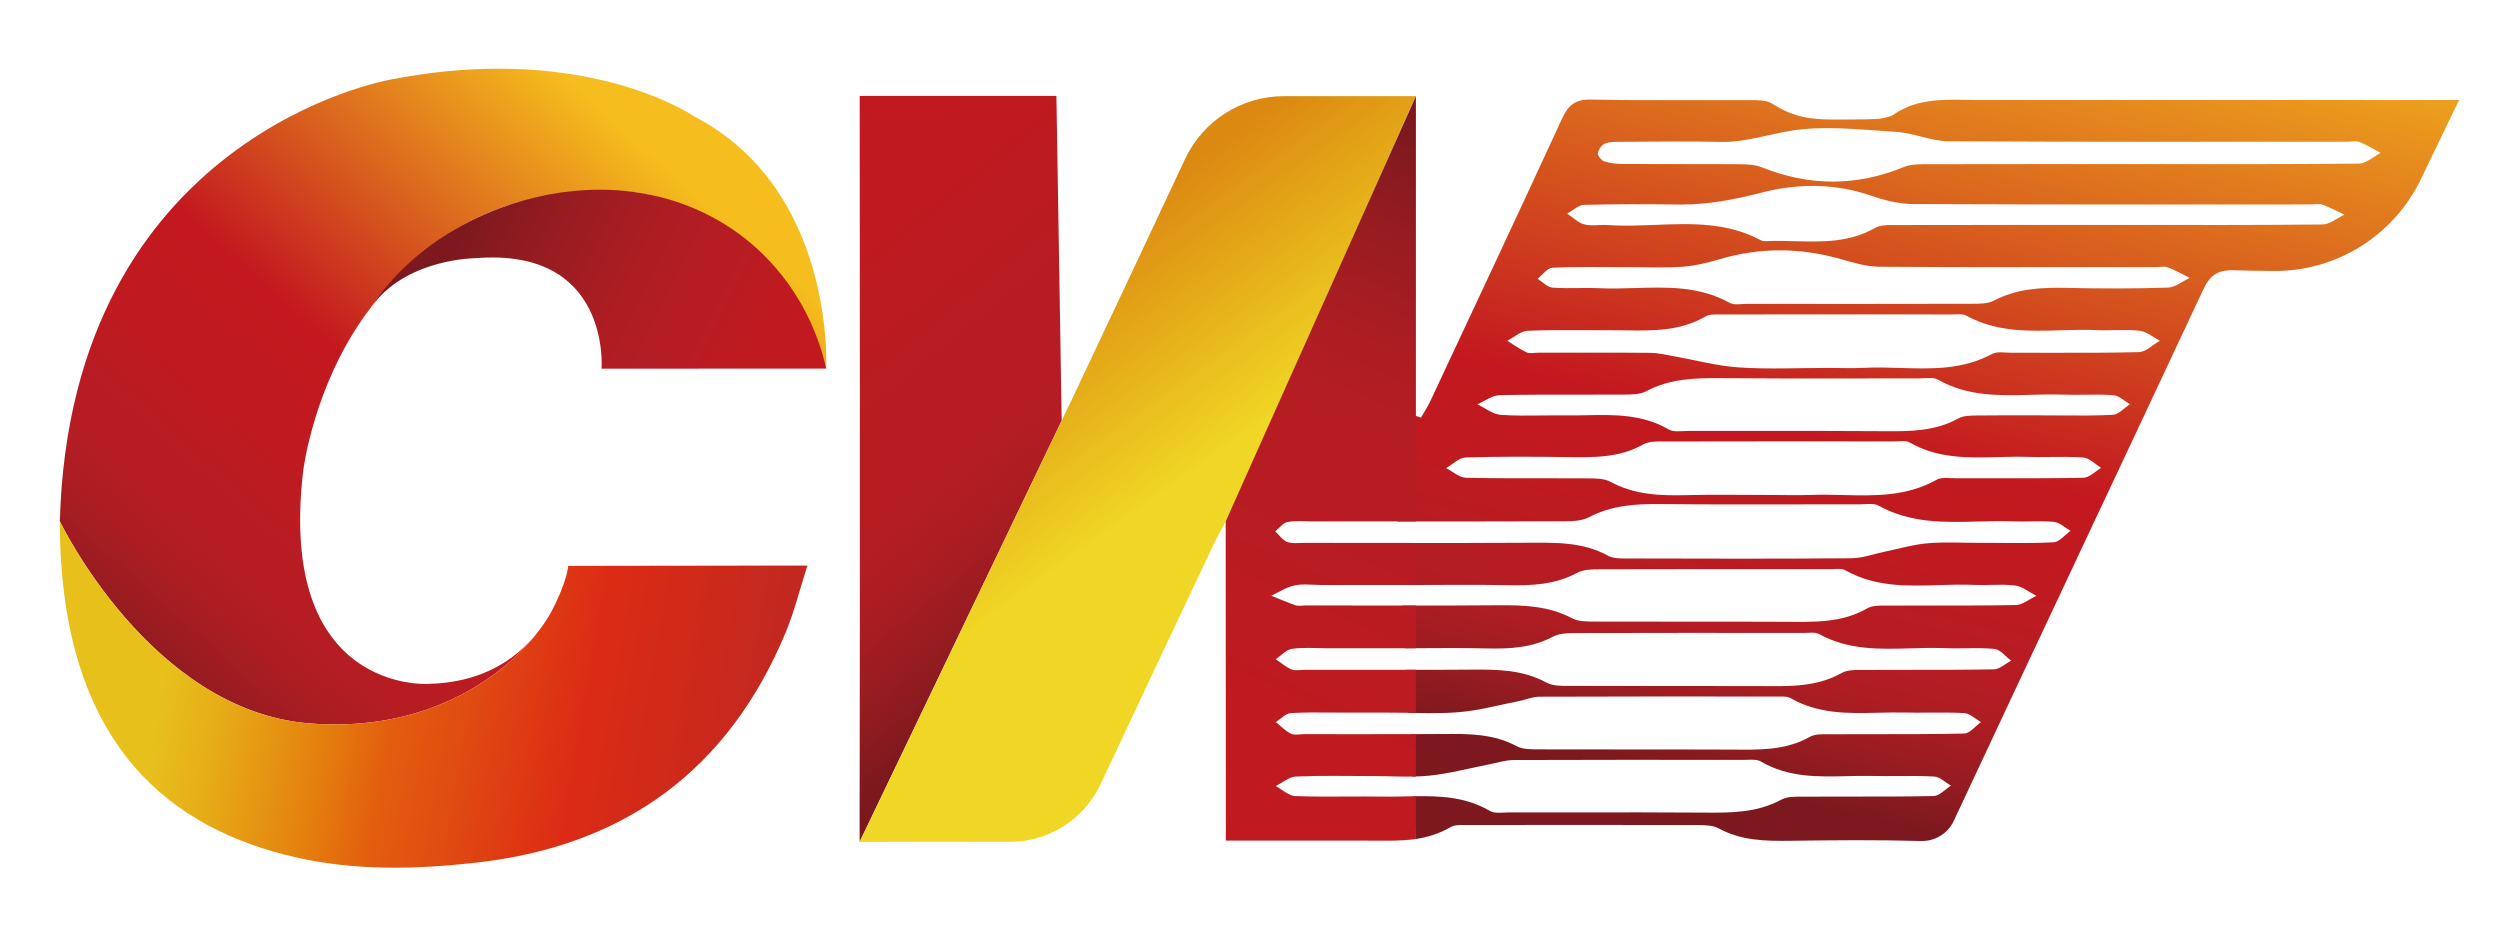
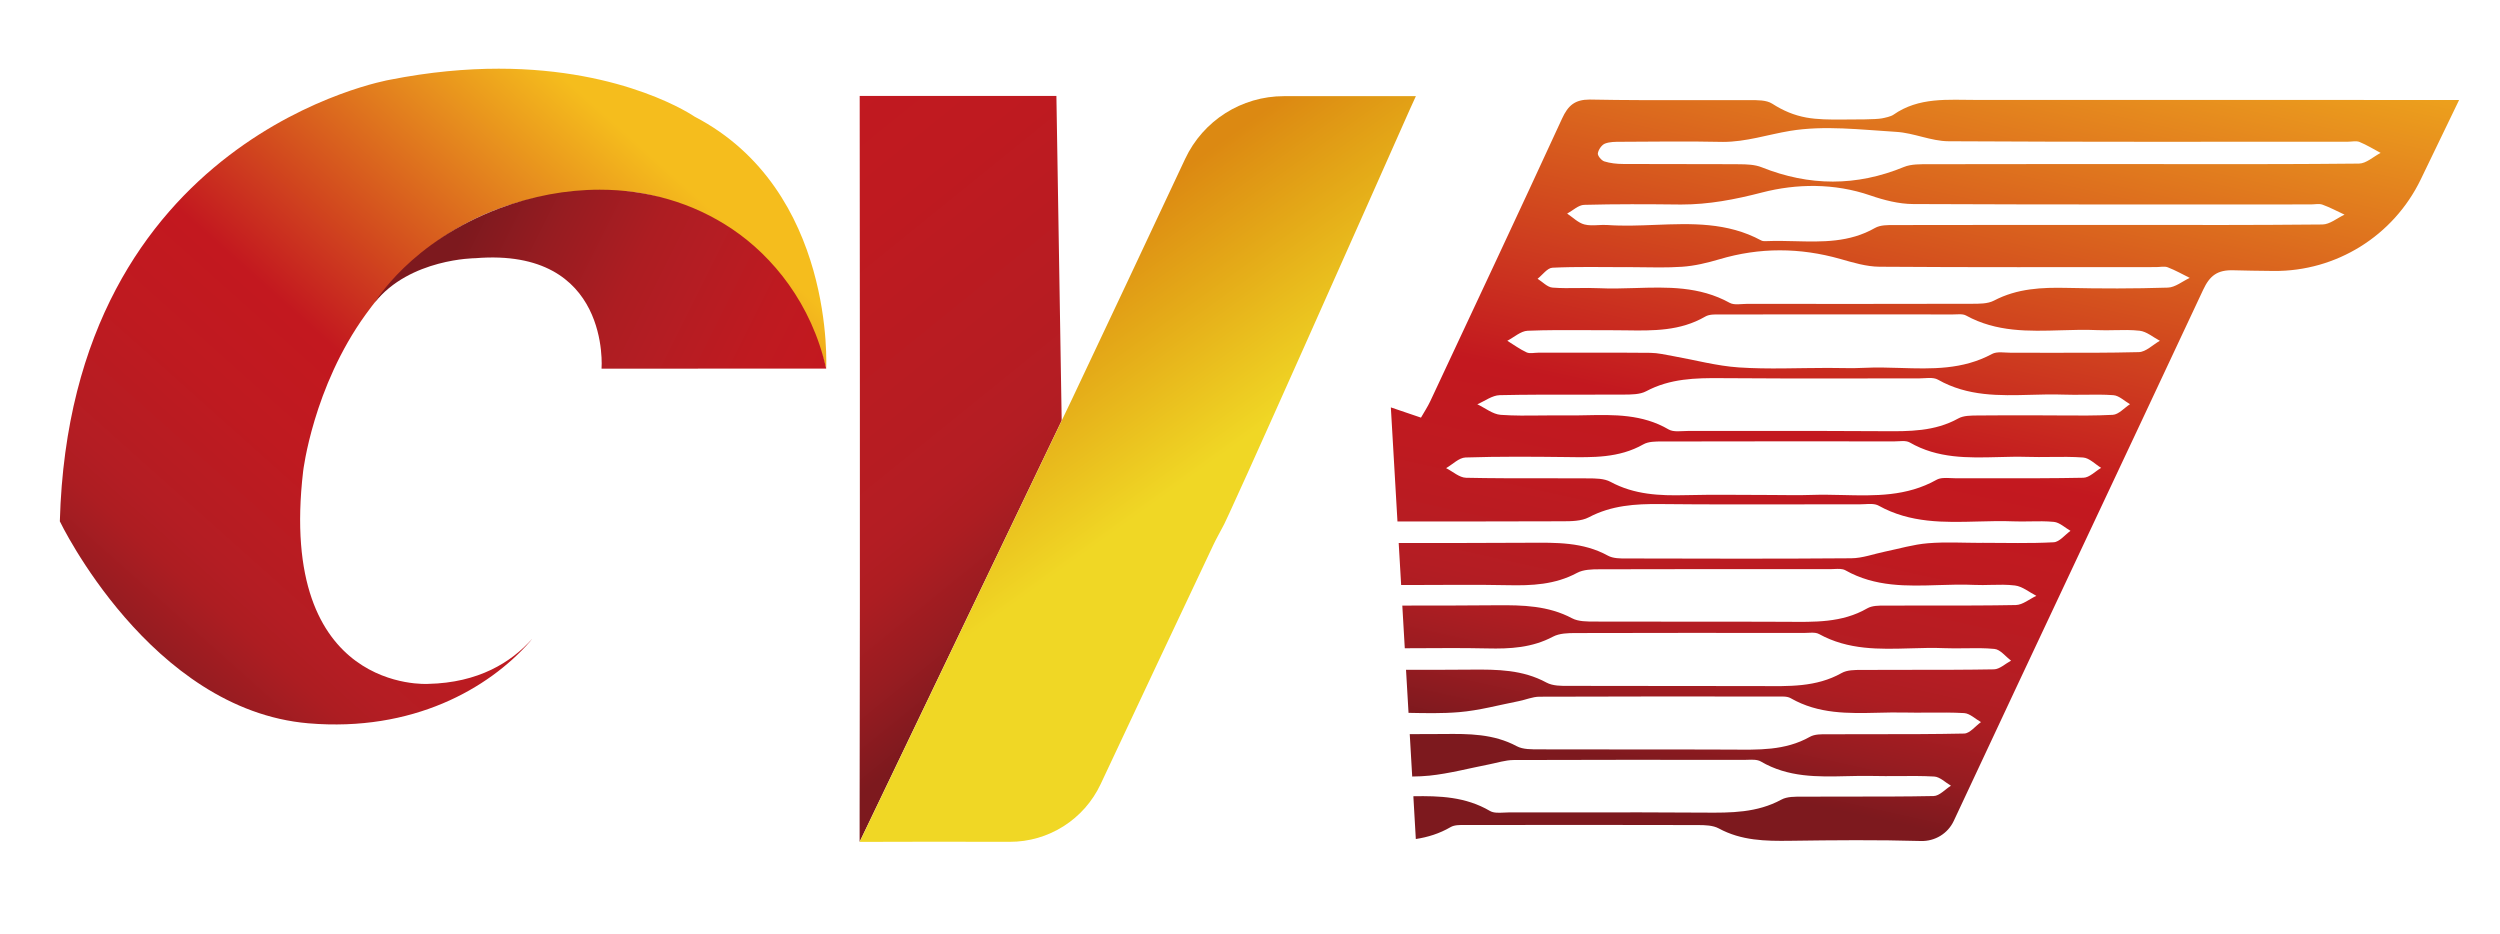
<svg xmlns="http://www.w3.org/2000/svg" xmlns:xlink="http://www.w3.org/1999/xlink" version="1.1" id="图层_1" x="0px" y="0px" width="316px" height="118px" viewBox="0 0 316 118" enable-background="new 0 0 316 118" xml:space="preserve">
  <g>
    <defs>
      <path id="SVGID_1_" d="M241.386,55.925c3.555,2.052,7.363,1.948,11.169,1.852c1.225-0.033,2.45-0.066,3.665-0.029    c0.986,0.033,1.976,0.021,2.961,0.012c1.381-0.016,2.76-0.031,4.13,0.069c0.788,0.061,1.52,0.85,2.273,1.309    c-0.745,0.436-1.485,1.233-2.24,1.249c-3.766,0.077-7.53,0.069-11.295,0.065c-1.617,0-3.239-0.004-4.856,0    c-0.202,0-0.413-0.008-0.626-0.02c-0.643-0.029-1.304-0.058-1.781,0.21c-3.778,2.128-7.809,2.03-11.832,1.931    c-1.33-0.03-2.662-0.06-3.98-0.015c-1.711,0.062-3.426,0.008-5.139,0.008c-3.591,0-7.181-0.068-10.768,0.021    c-3.296,0.082-6.491-0.054-9.499-1.682c-0.797-0.432-1.886-0.434-2.843-0.439c-1.954-0.014-3.908-0.014-5.86-0.014    c-3.188,0.004-6.373,0.008-9.559-0.062c-0.848-0.02-1.678-0.794-2.518-1.218c0.82-0.471,1.623-1.318,2.455-1.346    c4.241-0.136,8.483-0.104,12.727-0.054c3.351,0.044,6.663,0.144,9.743-1.603c0.649-0.37,1.56-0.37,2.384-0.366    c0.076,0,0.155,0,0.233,0c9.706-0.023,19.415-0.02,29.123-0.012C240.103,55.792,240.881,55.637,241.386,55.925 M244.96,47.991    c3.757,2.13,7.758,2.021,11.76,1.914c1.354-0.038,2.706-0.074,4.05-0.026c0.914,0.034,1.83,0.024,2.746,0.015    c1.207-0.015,2.412-0.03,3.614,0.057c0.724,0.054,1.403,0.741,2.102,1.14c-0.725,0.469-1.433,1.306-2.182,1.345    c-2.172,0.112-4.35,0.095-6.525,0.078c-0.844-0.006-1.686-0.012-2.525-0.012c-2.695,0-5.39-0.024-8.081,0.016    c-0.801,0.013-1.715,0.001-2.376,0.367c-2.998,1.668-6.218,1.643-9.5,1.618c-5.437-0.039-10.871-0.035-16.31-0.031    c-2.802,0.003-5.61,0.007-8.414,0.003c-0.811,0-1.782,0.175-2.409-0.194c-3.318-1.94-6.885-1.867-10.45-1.793    c-0.896,0.019-1.795,0.036-2.686,0.022c-0.982-0.015-1.966-0.002-2.948,0.008c-1.711,0.019-3.422,0.042-5.125-0.08    c-1.017-0.072-1.979-0.87-2.967-1.338c0.944-0.402,1.882-1.13,2.835-1.151c3.277-0.072,6.556-0.068,9.834-0.063    c1.944,0.002,3.885,0.006,5.83-0.009c0.958-0.01,2.049,0.002,2.848-0.426c3.013-1.605,6.211-1.68,9.499-1.651    c5.6,0.052,11.199,0.042,16.802,0.036c2.722-0.003,5.441-0.007,8.168-0.005C243.357,47.83,244.328,47.632,244.96,47.991     M248.515,39.885c3.838,2.108,7.915,1.985,11.99,1.863c1.526-0.045,3.051-0.091,4.567-0.021c0.743,0.036,1.494,0.019,2.242,0.004    c1.052-0.022,2.098-0.042,3.137,0.074c0.887,0.101,1.707,0.826,2.555,1.27c-0.885,0.5-1.762,1.41-2.656,1.434    c-3.83,0.097-7.665,0.089-11.495,0.082c-1.552-0.004-3.107-0.008-4.657-0.004c-0.816,0-1.774-0.193-2.416,0.158    c-3.71,2.006-7.634,1.887-11.55,1.766c-1.521-0.046-3.039-0.093-4.546-0.018c-1.546,0.08-3.1,0.012-4.651,0.012    c-3.753,0-7.518,0.188-11.254-0.062c-2.785-0.186-5.53-0.942-8.299-1.432c-0.953-0.167-1.911-0.402-2.87-0.412    c-4.732-0.042-9.465-0.018-14.198-0.018c-0.489,0-1.05,0.145-1.454-0.042c-0.855-0.395-1.631-0.968-2.438-1.466    c0.855-0.441,1.697-1.229,2.57-1.266c2.419-0.102,4.842-0.087,7.265-0.076c1.087,0.006,2.174,0.012,3.259,0.008    c0.638-0.002,1.275,0.006,1.915,0.016c3.424,0.052,6.843,0.102,10.016-1.742c0.486-0.283,1.173-0.275,1.813-0.267    c0.114,0.002,0.229,0.004,0.34,0.002c9.711-0.014,19.419-0.012,29.129-0.002C247.395,39.746,248.062,39.636,248.515,39.885     M212.613,33.719c1.582-0.108,3.175-0.49,4.705-0.944c5.107-1.52,10.188-1.491,15.307-0.04c1.613,0.46,3.289,0.967,4.942,0.98    c11.658,0.086,23.317,0.046,34.979,0.046c0.488,0,1.03-0.138,1.454,0.025c0.961,0.368,1.861,0.883,2.783,1.338    c-0.922,0.43-1.834,1.201-2.768,1.23c-4.238,0.136-8.481,0.132-12.72,0.036c-3.209-0.074-6.315,0.062-9.256,1.605    c-0.803,0.422-1.894,0.4-2.854,0.402c-9.457,0.027-18.915,0.018-28.372,0.012c-0.735,0-1.603,0.187-2.178-0.129    c-3.836-2.12-7.91-1.997-11.979-1.871c-1.526,0.045-3.049,0.091-4.558,0.019c-0.883-0.042-1.764-0.03-2.646-0.019    c-1.075,0.014-2.15,0.029-3.22-0.057c-0.649-0.051-1.258-0.726-1.882-1.117c0.624-0.487,1.232-1.368,1.876-1.397    c3.094-0.149,6.196-0.07,9.294-0.07v-0.008c1.41,0,2.821,0.042,4.233,0.042C210.707,33.803,211.662,33.782,212.613,33.719     M222.712,24.333c4.363-1.13,9.15-1.199,13.704,0.372c1.727,0.597,3.604,1.079,5.413,1.087    c18.513,0.078,31.752,0.048,50.267,0.048c0.49,0,1.026-0.129,1.458,0.026c0.961,0.346,1.867,0.836,2.795,1.266    c-0.936,0.434-1.861,1.235-2.801,1.243c-9.945,0.091-14.623,0.057-24.573,0.057c-9.706,0-19.412-0.008-29.117,0.015    c-0.128,0.002-0.258,0-0.389,0c-0.865-0.006-1.805-0.013-2.473,0.37c-3.232,1.849-6.668,1.76-10.107,1.672    c-1.183-0.03-2.364-0.059-3.535-0.012c-0.245,0.01-0.528,0.029-0.727-0.078c-4.298-2.33-8.852-2.15-13.401-1.974    c-2.022,0.08-4.044,0.16-6.045,0.019c-0.379-0.028-0.771-0.009-1.159,0.012c-0.604,0.03-1.203,0.061-1.76-0.085    c-0.791-0.208-1.454-0.895-2.174-1.372c0.718-0.384,1.424-1.085,2.151-1.105c3.993-0.109,7.991-0.085,11.986-0.043    c0.096,0.002,0.191,0.002,0.286,0.002C215.992,25.852,219.284,25.221,222.712,24.333 M226.261,16.544    c4.354-0.721,8.95-0.146,13.428,0.124c2.219,0.133,4.402,1.174,6.605,1.186c18.313,0.102,32.184,0.059,50.496,0.059    c0.487,0,1.034-0.14,1.454,0.031c0.924,0.379,1.781,0.912,2.668,1.383c-0.912,0.471-1.822,1.341-2.738,1.351    c-7.762,0.078-12.856,0.072-19.423,0.066c-1.899-0.002-3.921-0.002-6.169-0.002c-9.602,0-19.207-0.01-28.813,0.014    c-1.042,0.004-2.184-0.031-3.114,0.351c-6.007,2.471-11.958,2.439-17.971,0.04c-0.867-0.349-1.905-0.38-2.862-0.387    c-2.607-0.02-5.211-0.018-7.816-0.018c-2.278,0-4.558,0-6.836-0.016c-0.801-0.002-1.632-0.09-2.39-0.327    c-0.364-0.118-0.861-0.721-0.811-1.026c0.073-0.46,0.491-1.069,0.909-1.227c0.596-0.225,1.295-0.225,1.962-0.223    c0.064,0,0.131-0.002,0.196-0.002c4.149-0.018,8.303-0.08,12.452,0.012c0.102,0.002,0.204,0.004,0.306,0.004    C220.721,17.938,223.455,17.008,226.261,16.544 M197.446,14.983c-5.49,11.935-11.083,23.819-16.653,35.717    c-0.338,0.722-0.783,1.394-1.181,2.089c-0.233-0.076-3.573-1.219-3.809-1.295l0.836,14.417c6.951,0.004,13.9,0.004,20.854-0.021    c1.12-0.004,2.39-0.008,3.333-0.503c2.864-1.51,5.866-1.704,9.008-1.673c5.699,0.059,11.4,0.051,17.1,0.039    c2.704-0.004,5.407-0.008,8.111-0.004c0.213,0,0.432-0.012,0.655-0.023c0.635-0.035,1.288-0.071,1.76,0.19    c4.012,2.232,8.277,2.118,12.54,2.003c1.497-0.039,2.998-0.082,4.483-0.02c0.714,0.031,1.431,0.016,2.145,0.004    c1-0.018,2.001-0.033,2.988,0.064c0.729,0.074,1.398,0.735,2.097,1.132c-0.708,0.503-1.393,1.405-2.123,1.444    c-3.011,0.165-6.038,0.07-9.054,0.07v0.01c-2.286,0-4.581-0.143-6.852,0.044c-1.826,0.148-3.621,0.688-5.429,1.059    c-1.416,0.291-2.831,0.828-4.247,0.84c-9.384,0.077-18.767,0.049-28.148,0.025c-0.082,0-0.166,0.002-0.249,0.002    c-0.818,0.002-1.717,0.004-2.37-0.358c-3.162-1.738-6.553-1.648-9.988-1.631c-5.485,0.033-10.971,0.033-16.458,0.029l0.31,5.312    h1.46c4,0,8.001-0.063,11.997,0.023c3.047,0.066,5.994-0.059,8.779-1.556c0.801-0.432,1.89-0.455,2.849-0.455    c9.712-0.031,19.422-0.021,29.135-0.016c0.165,0.002,0.338-0.006,0.515-0.018c0.514-0.024,1.036-0.052,1.416,0.16    c3.768,2.125,7.781,1.999,11.79,1.872c1.512-0.049,3.021-0.093,4.516-0.023c0.703,0.035,1.409,0.016,2.115-0.002    c1.011-0.023,2.022-0.049,3.018,0.076c0.939,0.116,1.801,0.848,2.699,1.307c-0.865,0.404-1.727,1.144-2.598,1.165    c-3.473,0.067-6.945,0.063-10.418,0.063c-1.914-0.004-3.827-0.004-5.74,0.004c-0.113,0-0.226,0-0.342,0    c-0.798-0.004-1.659-0.004-2.275,0.351c-3.22,1.858-6.706,1.719-10.22,1.699c-4.373-0.021-8.746-0.02-13.117-0.018    c-3.708,0.002-7.416,0.004-11.122-0.012c-0.958-0.004-2.049,0.01-2.848-0.414c-3.017-1.599-6.213-1.672-9.503-1.646    c-3.985,0.035-7.972,0.043-11.958,0.039l0.313,5.394h0.157c3.426,0,6.853-0.062,10.274,0.021c2.882,0.07,5.664-0.083,8.301-1.485    c0.807-0.428,1.888-0.457,2.843-0.457c9.622-0.031,19.245-0.02,28.868-0.012c0.649,0,1.415-0.144,1.929,0.141    c3.69,2.033,7.614,1.917,11.534,1.804c1.431-0.042,2.864-0.085,4.283-0.023c0.887,0.039,1.775,0.025,2.666,0.012    c1.232-0.019,2.466-0.036,3.687,0.086c0.739,0.07,1.396,0.965,2.094,1.481c-0.721,0.381-1.437,1.085-2.168,1.099    c-3.414,0.061-6.828,0.061-10.243,0.061c-2.049,0-4.097,0-6.146,0.012c-0.111,0-0.224,0-0.337,0c-0.879,0-1.833,0-2.523,0.393    c-3.239,1.82-6.724,1.664-10.231,1.648c-3.955-0.013-7.912-0.013-11.865-0.011c-3.958,0.002-7.911,0.002-11.864-0.014    c-0.155,0-0.315,0.002-0.475,0.002c-1.003,0.006-2.08,0.012-2.874-0.42c-3.021-1.638-6.22-1.663-9.5-1.636    c-2.749,0.025-5.501,0.025-8.252,0.025l0.317,5.438c2.129,0.041,4.264,0.089,6.379-0.088c2.54-0.21,5.044-0.9,7.562-1.394    c0.869-0.17,1.731-0.555,2.597-0.559c10.026-0.041,20.054-0.033,30.083-0.021c0.564,0,1.229-0.052,1.68,0.208    c3.516,2.019,7.29,1.93,11.064,1.84c1.097-0.027,2.193-0.051,3.283-0.027c1.037,0.025,2.073,0.018,3.109,0.008    c1.489-0.008,2.982-0.02,4.469,0.063c0.729,0.043,1.419,0.742,2.131,1.138c-0.708,0.503-1.408,1.433-2.127,1.448    c-3.772,0.081-7.549,0.081-11.322,0.081c-1.85-0.003-3.7-0.003-5.554,0.008c-0.134,0-0.274,0-0.416,0    c-0.771-0.008-1.604-0.015-2.203,0.323c-3.157,1.783-6.561,1.633-9.986,1.616c-4.332-0.02-8.664-0.018-12.992-0.018    c-3.741,0-7.482,0.002-11.221-0.012c-0.963-0.004-2.06,0.029-2.856-0.399c-2.946-1.578-6.074-1.576-9.268-1.541    c-1.419,0.016-2.839,0.012-4.258,0.016l0.311,5.358c0.728-0.012,1.455-0.035,2.174-0.111c2.54-0.266,5.032-0.935,7.549-1.425    c1.026-0.198,2.053-0.543,3.082-0.549c9.702-0.042,19.398-0.026,29.102-0.017c0.159,0.002,0.33-0.006,0.497-0.014    c0.6-0.02,1.222-0.041,1.665,0.216c3.453,2.027,7.167,1.942,10.877,1.853c1.073-0.025,2.143-0.049,3.208-0.025    c1.085,0.029,2.17,0.018,3.255,0.014c1.524-0.016,3.049-0.025,4.569,0.059c0.724,0.039,1.414,0.752,2.119,1.161    c-0.73,0.452-1.45,1.289-2.188,1.305c-3.573,0.073-7.149,0.069-10.727,0.069c-1.966,0-3.934-0.004-5.899,0.01    c-0.881,0.002-1.887-0.025-2.613,0.371c-3.082,1.677-6.374,1.673-9.733,1.646c-5.406-0.043-10.808-0.035-16.209-0.027    c-2.833,0.002-5.662,0.004-8.491,0c-0.204,0-0.42,0.012-0.636,0.023c-0.646,0.031-1.307,0.066-1.773-0.206    c-3.084-1.809-6.375-1.917-9.683-1.861l0.311,5.408c1.501-0.233,2.976-0.677,4.396-1.506c0.484-0.281,1.165-0.273,1.803-0.266    c0.118,0.002,0.237,0.004,0.352,0.002c9.713-0.016,19.423-0.02,29.135,0.006c0.877,0.002,1.873,0.029,2.607,0.424    c2.858,1.552,5.899,1.607,9.026,1.563c5.506-0.078,11.019-0.131,16.523,0.028c1.773,0.051,3.406-0.938,4.157-2.547    c10.465-22.396,21.038-44.736,31.519-67.125c0.836-1.79,1.798-2.535,3.848-2.469c1.316,0.039,3.113,0.067,5.071,0.086    c7.907,0.071,15.141-4.44,18.582-11.559l4.854-10.053h-3.196c-19.262,0-38.522,0.002-57.78-0.005    c-3.628,0-7.314-0.388-10.534,1.876c-0.312,0.221-1.069,0.382-1.447,0.454c-0.83,0.156-3.297,0.137-5.219,0.149    c-1.321,0.005-2.914,0.007-4.34-0.253c-1.544-0.283-2.92-0.86-4.307-1.752c-0.742-0.477-1.886-0.446-2.845-0.452    c-2.434-0.012-4.872-0.006-7.311,0c-4.255,0.008-8.511,0.018-12.763-0.068c-0.051-0.002-0.102-0.002-0.15-0.002    C199.072,12.585,198.213,13.316,197.446,14.983" />
    </defs>
    <clipPath id="SVGID_2_">
      <use xlink:href="#SVGID_1_" overflow="visible" />
    </clipPath>
    <linearGradient id="SVGID_3_" gradientUnits="userSpaceOnUse" x1="-114.366" y1="226.877" x2="-112.375" y2="226.877" gradientTransform="matrix(16.075 -73.098 -73.098 -16.075 18653.178 -4594.924)">
      <stop offset="0" style="stop-color:#7D191E" />
      <stop offset="0.104" style="stop-color:#7D191E" />
      <stop offset="0.152" style="stop-color:#971C21" />
      <stop offset="0.203" style="stop-color:#AD1D22" />
      <stop offset="0.234" style="stop-color:#B41D23" />
      <stop offset="0.33" style="stop-color:#BF1A20" />
      <stop offset="0.41" style="stop-color:#C3181F" />
      <stop offset="0.888" style="stop-color:#F5BD1D" />
      <stop offset="1" style="stop-color:#F5BD1D" />
    </linearGradient>
    <polygon clip-path="url(#SVGID_2_)" fill="url(#SVGID_3_)" points="156.063,102.013 182.031,-16.08 330.575,16.587    304.604,134.681  " />
  </g>
  <g>
    <defs>
      <path id="SVGID_4_" d="M162.284,12.152h0.107c-0.033,0-0.064-0.002-0.102-0.002C162.29,12.15,162.286,12.152,162.284,12.152" />
    </defs>
    <clipPath id="SVGID_5_">
      <use xlink:href="#SVGID_4_" overflow="visible" />
    </clipPath>
    <linearGradient id="SVGID_6_" gradientUnits="userSpaceOnUse" x1="-1903.379" y1="-1235.24" x2="-1901.387" y2="-1235.24" gradientTransform="matrix(-0.036 -0.033 -0.033 0.036 53.36 -7.396)">
      <stop offset="0" style="stop-color:#7D191E" />
      <stop offset="0.135" style="stop-color:#7D191E" />
      <stop offset="0.207" style="stop-color:#971C21" />
      <stop offset="0.285" style="stop-color:#AD1D22" />
      <stop offset="0.332" style="stop-color:#B41D23" />
      <stop offset="0.694" style="stop-color:#BF1A20" />
      <stop offset="1" style="stop-color:#C3181F" />
    </linearGradient>
    <polygon clip-path="url(#SVGID_5_)" fill="url(#SVGID_6_)" points="162.343,12.205 162.284,12.151 162.335,12.096 162.394,12.151     " />
  </g>
  <g>
    <defs>
      <path id="SVGID_7_" d="M108.665,12.125c0,0,0.064,61.54-0.01,91.083c-0.004,2.267,0,3.204,0,3.204l25.542-53.249l-0.668-41.039    H108.665z" />
    </defs>
    <clipPath id="SVGID_8_">
      <use xlink:href="#SVGID_7_" overflow="visible" />
    </clipPath>
    <linearGradient id="SVGID_9_" gradientUnits="userSpaceOnUse" x1="-116.222" y1="227.764" x2="-114.231" y2="227.764" gradientTransform="matrix(-26.601 -32.927 -32.927 26.601 4544.539 -9807.711)">
      <stop offset="0" style="stop-color:#7D191E" />
      <stop offset="0" style="stop-color:#7D191E" />
      <stop offset="0.105" style="stop-color:#971C21" />
      <stop offset="0.217" style="stop-color:#AD1D22" />
      <stop offset="0.285" style="stop-color:#B41D23" />
      <stop offset="0.673" style="stop-color:#BF1A20" />
      <stop offset="1" style="stop-color:#C3181F" />
    </linearGradient>
    <polygon clip-path="url(#SVGID_8_)" fill="url(#SVGID_9_)" points="118.74,118.899 62.56,49.36 124.108,-0.361 180.285,69.178  " />
  </g>
  <g>
    <defs>
      <path id="SVGID_10_" d="M162.29,12.154c-5.353,0-10.216,3.085-12.49,7.932c-4.092,8.723-10.579,22.53-14.262,30.288    c-0.302,0.638-21.364,44.554-25.991,54.2c-0.41,0.855-0.893,1.84-0.893,1.84c4.51-0.031,13.527-0.02,18.963-0.008    c4.932,0.012,9.417-2.835,11.509-7.304c4.661-9.967,9.87-20.954,14.229-30.2c0.35-0.746,0.762-1.466,1.144-2.198    c0.202,0.056,19.455-43.296,23.647-52.748c0.377-0.848,0.822-1.805,0.822-1.805S167.091,12.152,162.29,12.154" />
    </defs>
    <clipPath id="SVGID_11_">
      <use xlink:href="#SVGID_10_" overflow="visible" />
    </clipPath>
    <linearGradient id="SVGID_12_" gradientUnits="userSpaceOnUse" x1="-116.21" y1="227.471" x2="-114.218" y2="227.471" gradientTransform="matrix(-25.093 -35.113 -35.113 25.093 5226.642 -9712.628)">
      <stop offset="0" style="stop-color:#F0D725" />
      <stop offset="0.18" style="stop-color:#F0D725" />
      <stop offset="0.395" style="stop-color:#E4AA18" />
      <stop offset="0.556" style="stop-color:#DC8912" />
      <stop offset="0.654" style="stop-color:#DC8B13" />
      <stop offset="0.727" style="stop-color:#DE9213" />
      <stop offset="0.792" style="stop-color:#E09F15" />
      <stop offset="0.852" style="stop-color:#E4B018" />
      <stop offset="0.898" style="stop-color:#E7C01C" />
      <stop offset="1" style="stop-color:#E7C01C" />
    </linearGradient>
    <polygon clip-path="url(#SVGID_11_)" fill="url(#SVGID_12_)" points="132.425,139.68 64.061,44.018 155.199,-21.112 223.563,74.55     " />
  </g>
  <g>
    <defs>
      <path id="SVGID_13_" d="M49.278,10.081c0,0-40.365,6.963-41.715,55.814c0,0,11.411,23.831,31.422,25.532    c13.187,1.118,22.777-4.402,27.958-10.28c0.118-0.128,0.21-0.263,0.319-0.396c-2.654,2.977-6.783,5.557-13.153,5.693    c0,0-19.083,1.246-15.79-26.892c0,0,1.247-10.606,7.909-19.813c8.122-11.222,18.394-16.058,32.374-15.577    c7.522,0.26,21.623,6.569,25.827,22.428c0,0,1.214-22.555-16.631-31.847c0,0-8.715-6.061-24.763-6.061    C58.922,8.683,54.331,9.082,49.278,10.081" />
    </defs>
    <clipPath id="SVGID_14_">
      <use xlink:href="#SVGID_13_" overflow="visible" />
    </clipPath>
    <linearGradient id="SVGID_15_" gradientUnits="userSpaceOnUse" x1="-114.141" y1="228.121" x2="-112.15" y2="228.121" gradientTransform="matrix(49.107 -54.994 -54.994 -49.107 18166.412 5021.472)">
      <stop offset="0" style="stop-color:#7D191E" />
      <stop offset="0.044" style="stop-color:#7D191E" />
      <stop offset="0.095" style="stop-color:#971C21" />
      <stop offset="0.15" style="stop-color:#AD1D22" />
      <stop offset="0.183" style="stop-color:#B41D23" />
      <stop offset="0.292" style="stop-color:#BF1A20" />
      <stop offset="0.384" style="stop-color:#C3181F" />
      <stop offset="0.691" style="stop-color:#F5BD1D" />
      <stop offset="1" style="stop-color:#F5BD1D" />
    </linearGradient>
    <polygon clip-path="url(#SVGID_14_)" fill="url(#SVGID_15_)" points="-34.102,55.342 51.075,-40.044 147.309,45.888    62.132,141.274  " />
  </g>
  <g>
    <defs>
      <path id="SVGID_16_" d="M63.203,26.308c-11.297,4.208-15.837,11.935-15.837,11.935c4.438-5.576,12.723-5.607,12.723-5.607    c17.157-1.4,15.947,13.963,15.947,13.963l28.394-0.008c-1.856-8.255-6.789-14.192-11.827-17.599    C87.51,25.546,81.69,23.977,75.8,23.977C71.556,23.977,67.274,24.791,63.203,26.308" />
    </defs>
    <clipPath id="SVGID_17_">
      <use xlink:href="#SVGID_16_" overflow="visible" />
    </clipPath>
    <linearGradient id="SVGID_18_" gradientUnits="userSpaceOnUse" x1="-112.649" y1="229.347" x2="-110.657" y2="229.347" gradientTransform="matrix(37.202 18.507 18.507 -37.202 -4.214 10639.197)">
      <stop offset="0" style="stop-color:#7D191E" />
      <stop offset="0.136" style="stop-color:#7D191E" />
      <stop offset="0.261" style="stop-color:#971C21" />
      <stop offset="0.393" style="stop-color:#AD1D22" />
      <stop offset="0.474" style="stop-color:#B41D23" />
      <stop offset="0.613" style="stop-color:#BF1A20" />
      <stop offset="0.731" style="stop-color:#C3181F" />
      <stop offset="1" style="stop-color:#C3181F" />
    </linearGradient>
    <polygon clip-path="url(#SVGID_17_)" fill="url(#SVGID_18_)" points="58.687,1.22 113.452,28.464 93.109,69.354 38.345,42.111  " />
  </g>
  <g>
    <defs>
-       <path id="SVGID_19_" d="M37.387,108.365c7.563,1.721,15.21,1.532,22.869,0.665c18.676-2.105,31.804-11.682,39.051-29.084    c1.085-2.605,1.76-5.375,2.751-8.458H98.92c-7.343,0-27.096,0.04-27.096,0.04s-0.099,2.021-2.305,6.104    C65.454,84.55,54.811,92.77,38.985,91.426c-20.012-1.699-31.422-25.53-31.422-25.53C7.563,94.785,22.187,104.908,37.387,108.365" />
-     </defs>
+       </defs>
    <clipPath id="SVGID_20_">
      <use xlink:href="#SVGID_19_" overflow="visible" />
    </clipPath>
    <linearGradient id="SVGID_21_" gradientUnits="userSpaceOnUse" x1="-115.843" y1="229.733" x2="-113.852" y2="229.733" gradientTransform="matrix(-46.706 -8.176 -8.176 46.706 -3435.068 -11581.676)">
      <stop offset="0" style="stop-color:#C1281F" />
      <stop offset="0.002" style="stop-color:#C1281F" />
      <stop offset="0.253" style="stop-color:#DC2B15" />
      <stop offset="0.421" style="stop-color:#E04E11" />
      <stop offset="0.503" style="stop-color:#E35D0E" />
      <stop offset="0.591" style="stop-color:#E47F0E" />
      <stop offset="0.744" style="stop-color:#E7AF17" />
      <stop offset="0.816" style="stop-color:#E7C01C" />
      <stop offset="1" style="stop-color:#E7C01C" />
    </linearGradient>
    <polygon clip-path="url(#SVGID_20_)" fill="url(#SVGID_21_)" points="99.249,126.135 0.058,108.771 10.373,49.847 109.564,67.21     " />
  </g>
  <g>
    <defs>
-       <path id="SVGID_22_" d="M154.927,65.896l0.02,40.354h17.002c2.349,0,4.713,0.104,7.021-0.194v-5.418    c-1.413,0.02-2.831,0.076-4.238,0.055c-1.481-0.023-2.966-0.016-4.447-0.008c-2.188,0.012-4.375,0.02-6.557-0.063    c-0.842-0.033-1.652-0.825-2.477-1.267c0.855-0.42,1.695-1.166,2.566-1.203c3.255-0.142,6.52-0.057,9.78-0.057    c1.789,0,3.59,0.105,5.372,0.055v-5.358c-4.707,0.019-9.416,0.004-14.124,0.004c-0.569,0-1.229,0.167-1.689-0.061    c-0.702-0.345-1.264-0.963-1.886-1.464c0.624-0.397,1.232-1.091,1.878-1.132c1.656-0.105,3.321-0.086,4.985-0.074    c0.62,0.008,1.24,0.014,1.861,0.012c1.876-0.004,3.75,0,5.625,0c1.116,0,2.231,0.023,3.35,0.043v-5.456    c-4.676,0.008-9.351,0-14.028,0c-0.574,0-1.21,0.159-1.699-0.045c-0.72-0.298-1.334-0.854-1.991-1.297    c0.681-0.455,1.318-1.197,2.051-1.307c1.438-0.21,2.927-0.074,4.395-0.074c3.343,0,6.688,0,10.029,0    c0.414,0,0.83-0.004,1.244-0.004v-5.394c-4.664,0-9.331-0.012-13.993-0.012c-0.408,0-0.854,0.107-1.218-0.02    c-1.04-0.354-2.051-0.801-3.072-1.213c0.98-0.451,1.926-1.089,2.956-1.301c1.097-0.228,2.276-0.053,3.418-0.053h11.507    c0.137,0,0.269,0,0.402,0v-5.312c-4.703-0.002-9.404-0.012-14.106-0.012c-0.734,0-1.532,0.124-2.18-0.121    c-0.585-0.222-1.001-0.877-1.491-1.338c0.516-0.412,0.984-1.069,1.556-1.178c1.024-0.198,2.111-0.074,3.173-0.074    c4.348,0,8.699,0,13.049,0V12.154L154.927,65.896z" />
-     </defs>
+       </defs>
    <clipPath id="SVGID_23_">
      <use xlink:href="#SVGID_22_" overflow="visible" />
    </clipPath>
    <linearGradient id="SVGID_24_" gradientUnits="userSpaceOnUse" x1="-114.743" y1="230.774" x2="-112.751" y2="230.774" gradientTransform="matrix(-25.839 57.584 57.584 25.839 -16063.618 651.977)">
      <stop offset="0" style="stop-color:#7D191E" />
      <stop offset="0.103" style="stop-color:#7D191E" />
      <stop offset="0.205" style="stop-color:#971C21" />
      <stop offset="0.313" style="stop-color:#AD1D22" />
      <stop offset="0.38" style="stop-color:#B41D23" />
      <stop offset="0.716" style="stop-color:#BF1A20" />
      <stop offset="1" style="stop-color:#C3181F" />
    </linearGradient>
    <polygon clip-path="url(#SVGID_23_)" fill="url(#SVGID_24_)" points="214.155,27.942 174.938,115.334 119.742,90.566    158.955,3.173  " />
  </g>
</svg>